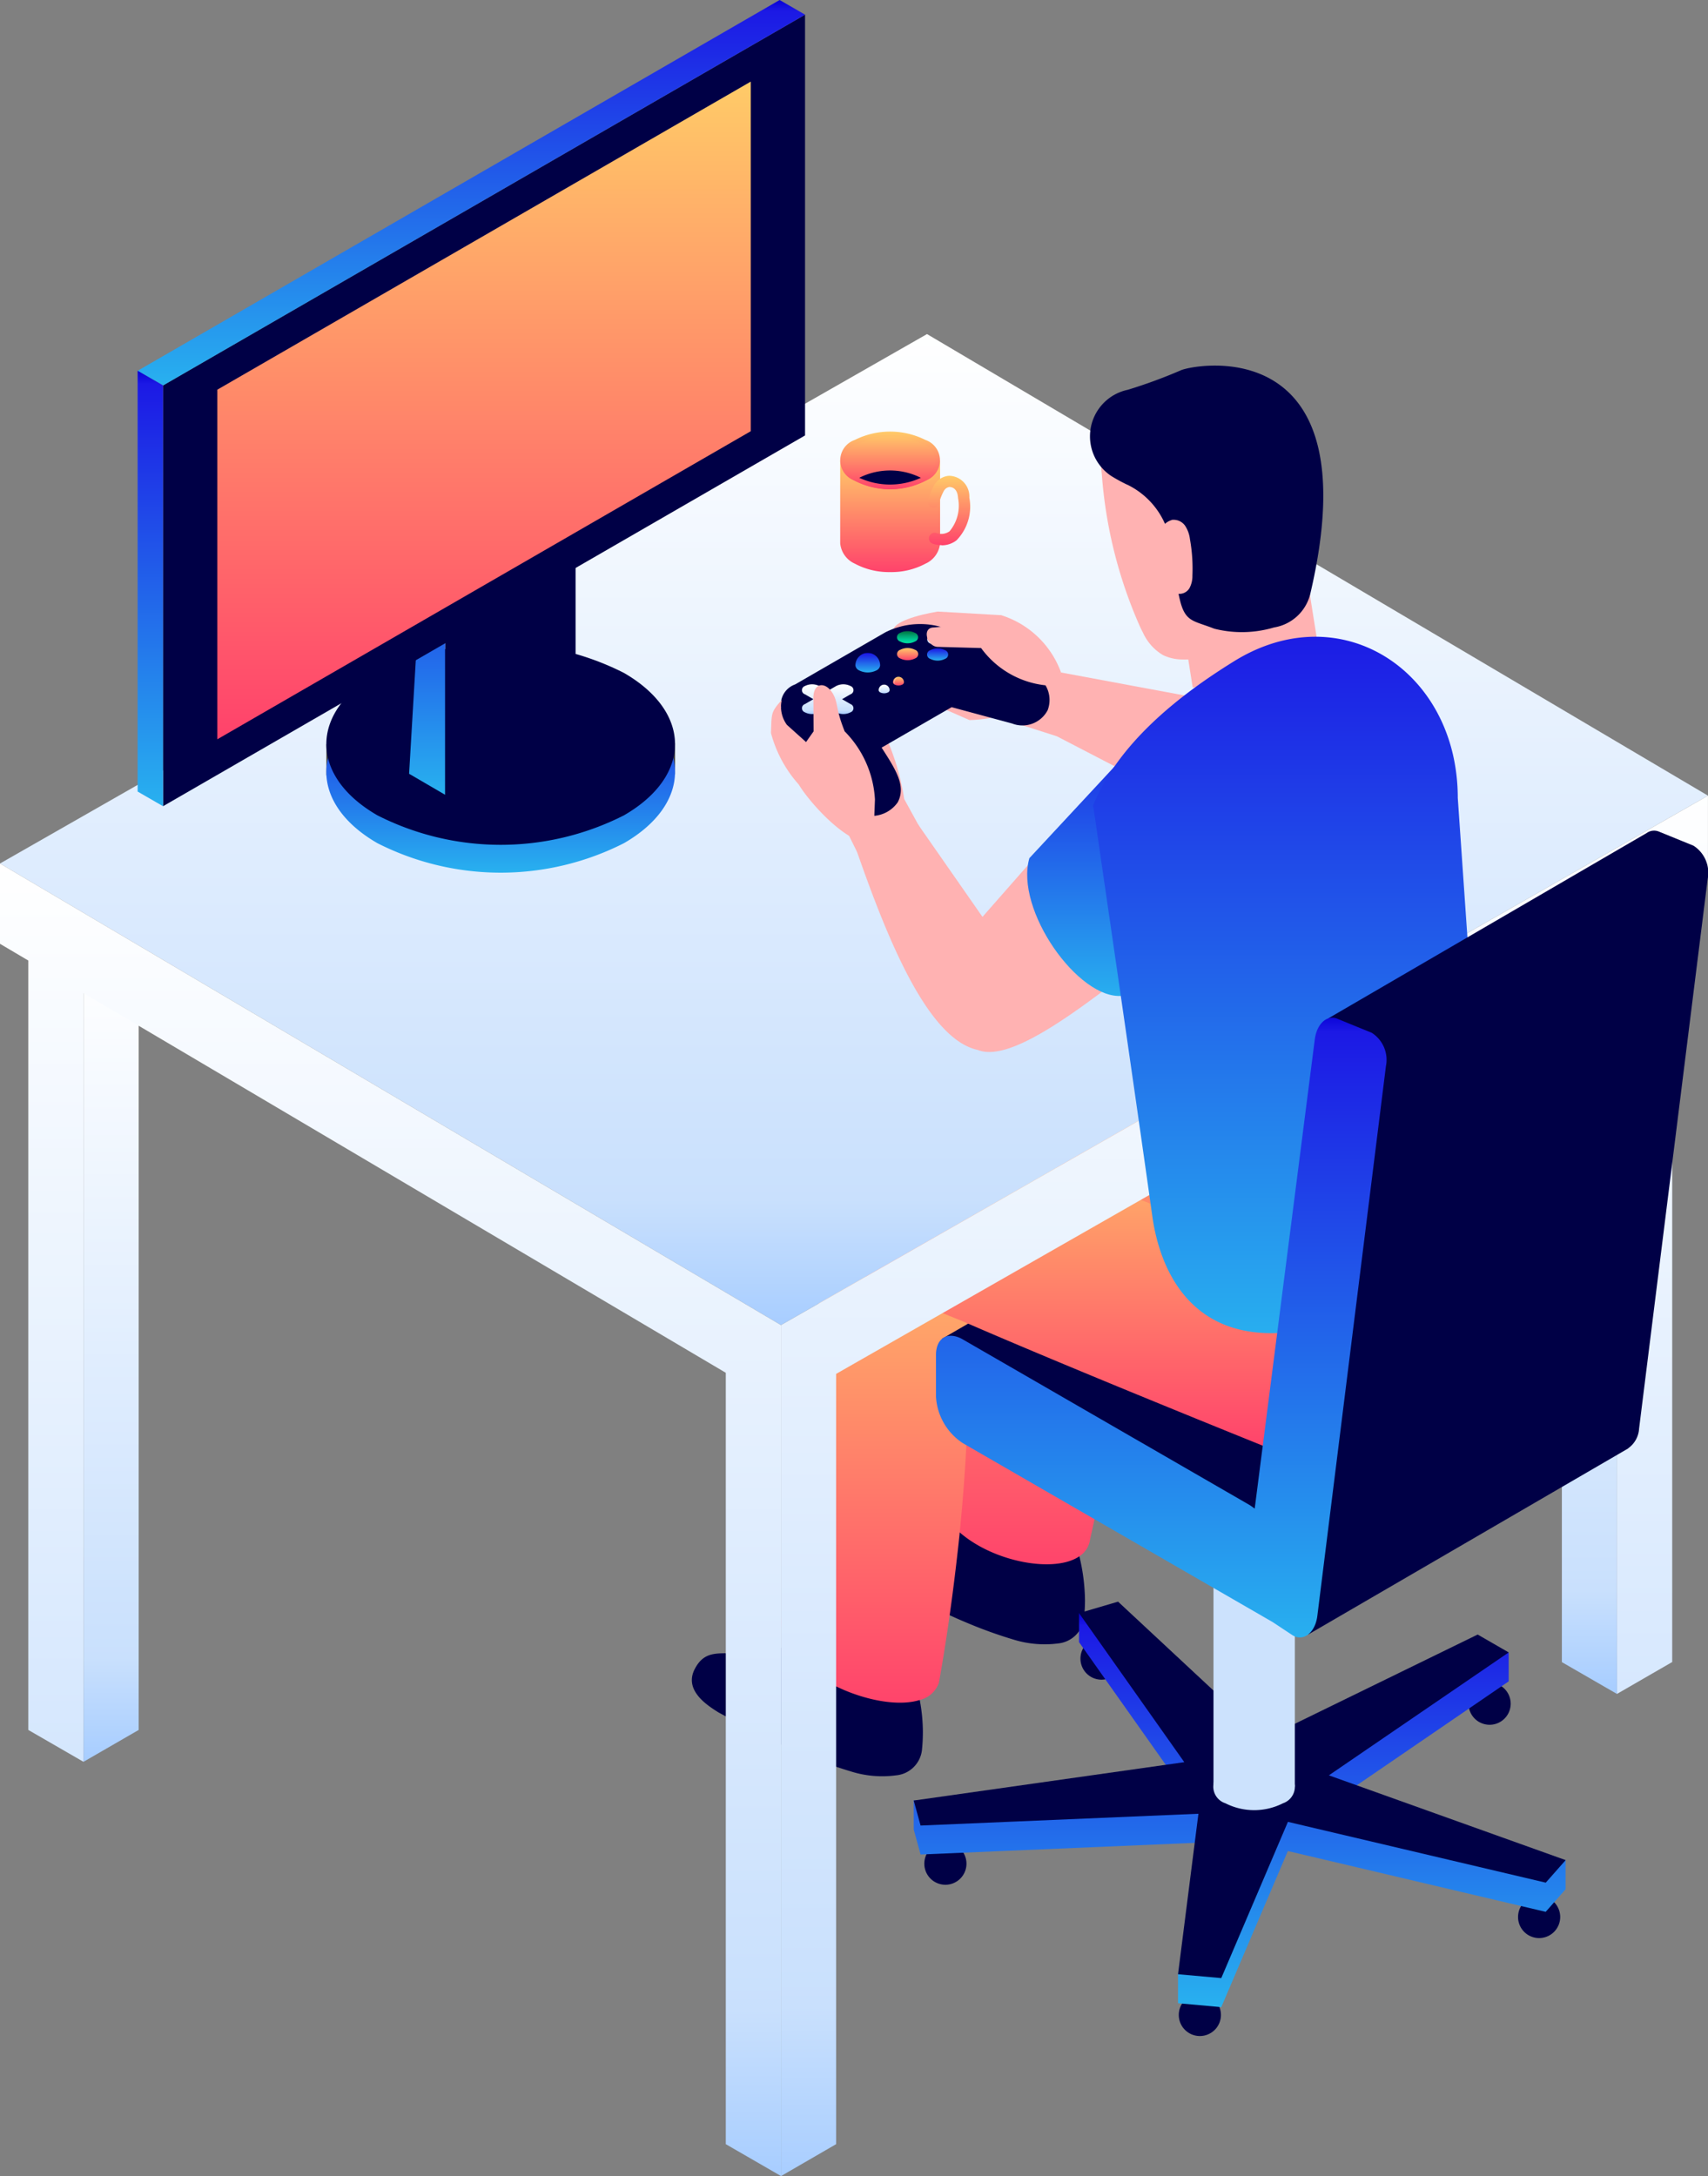
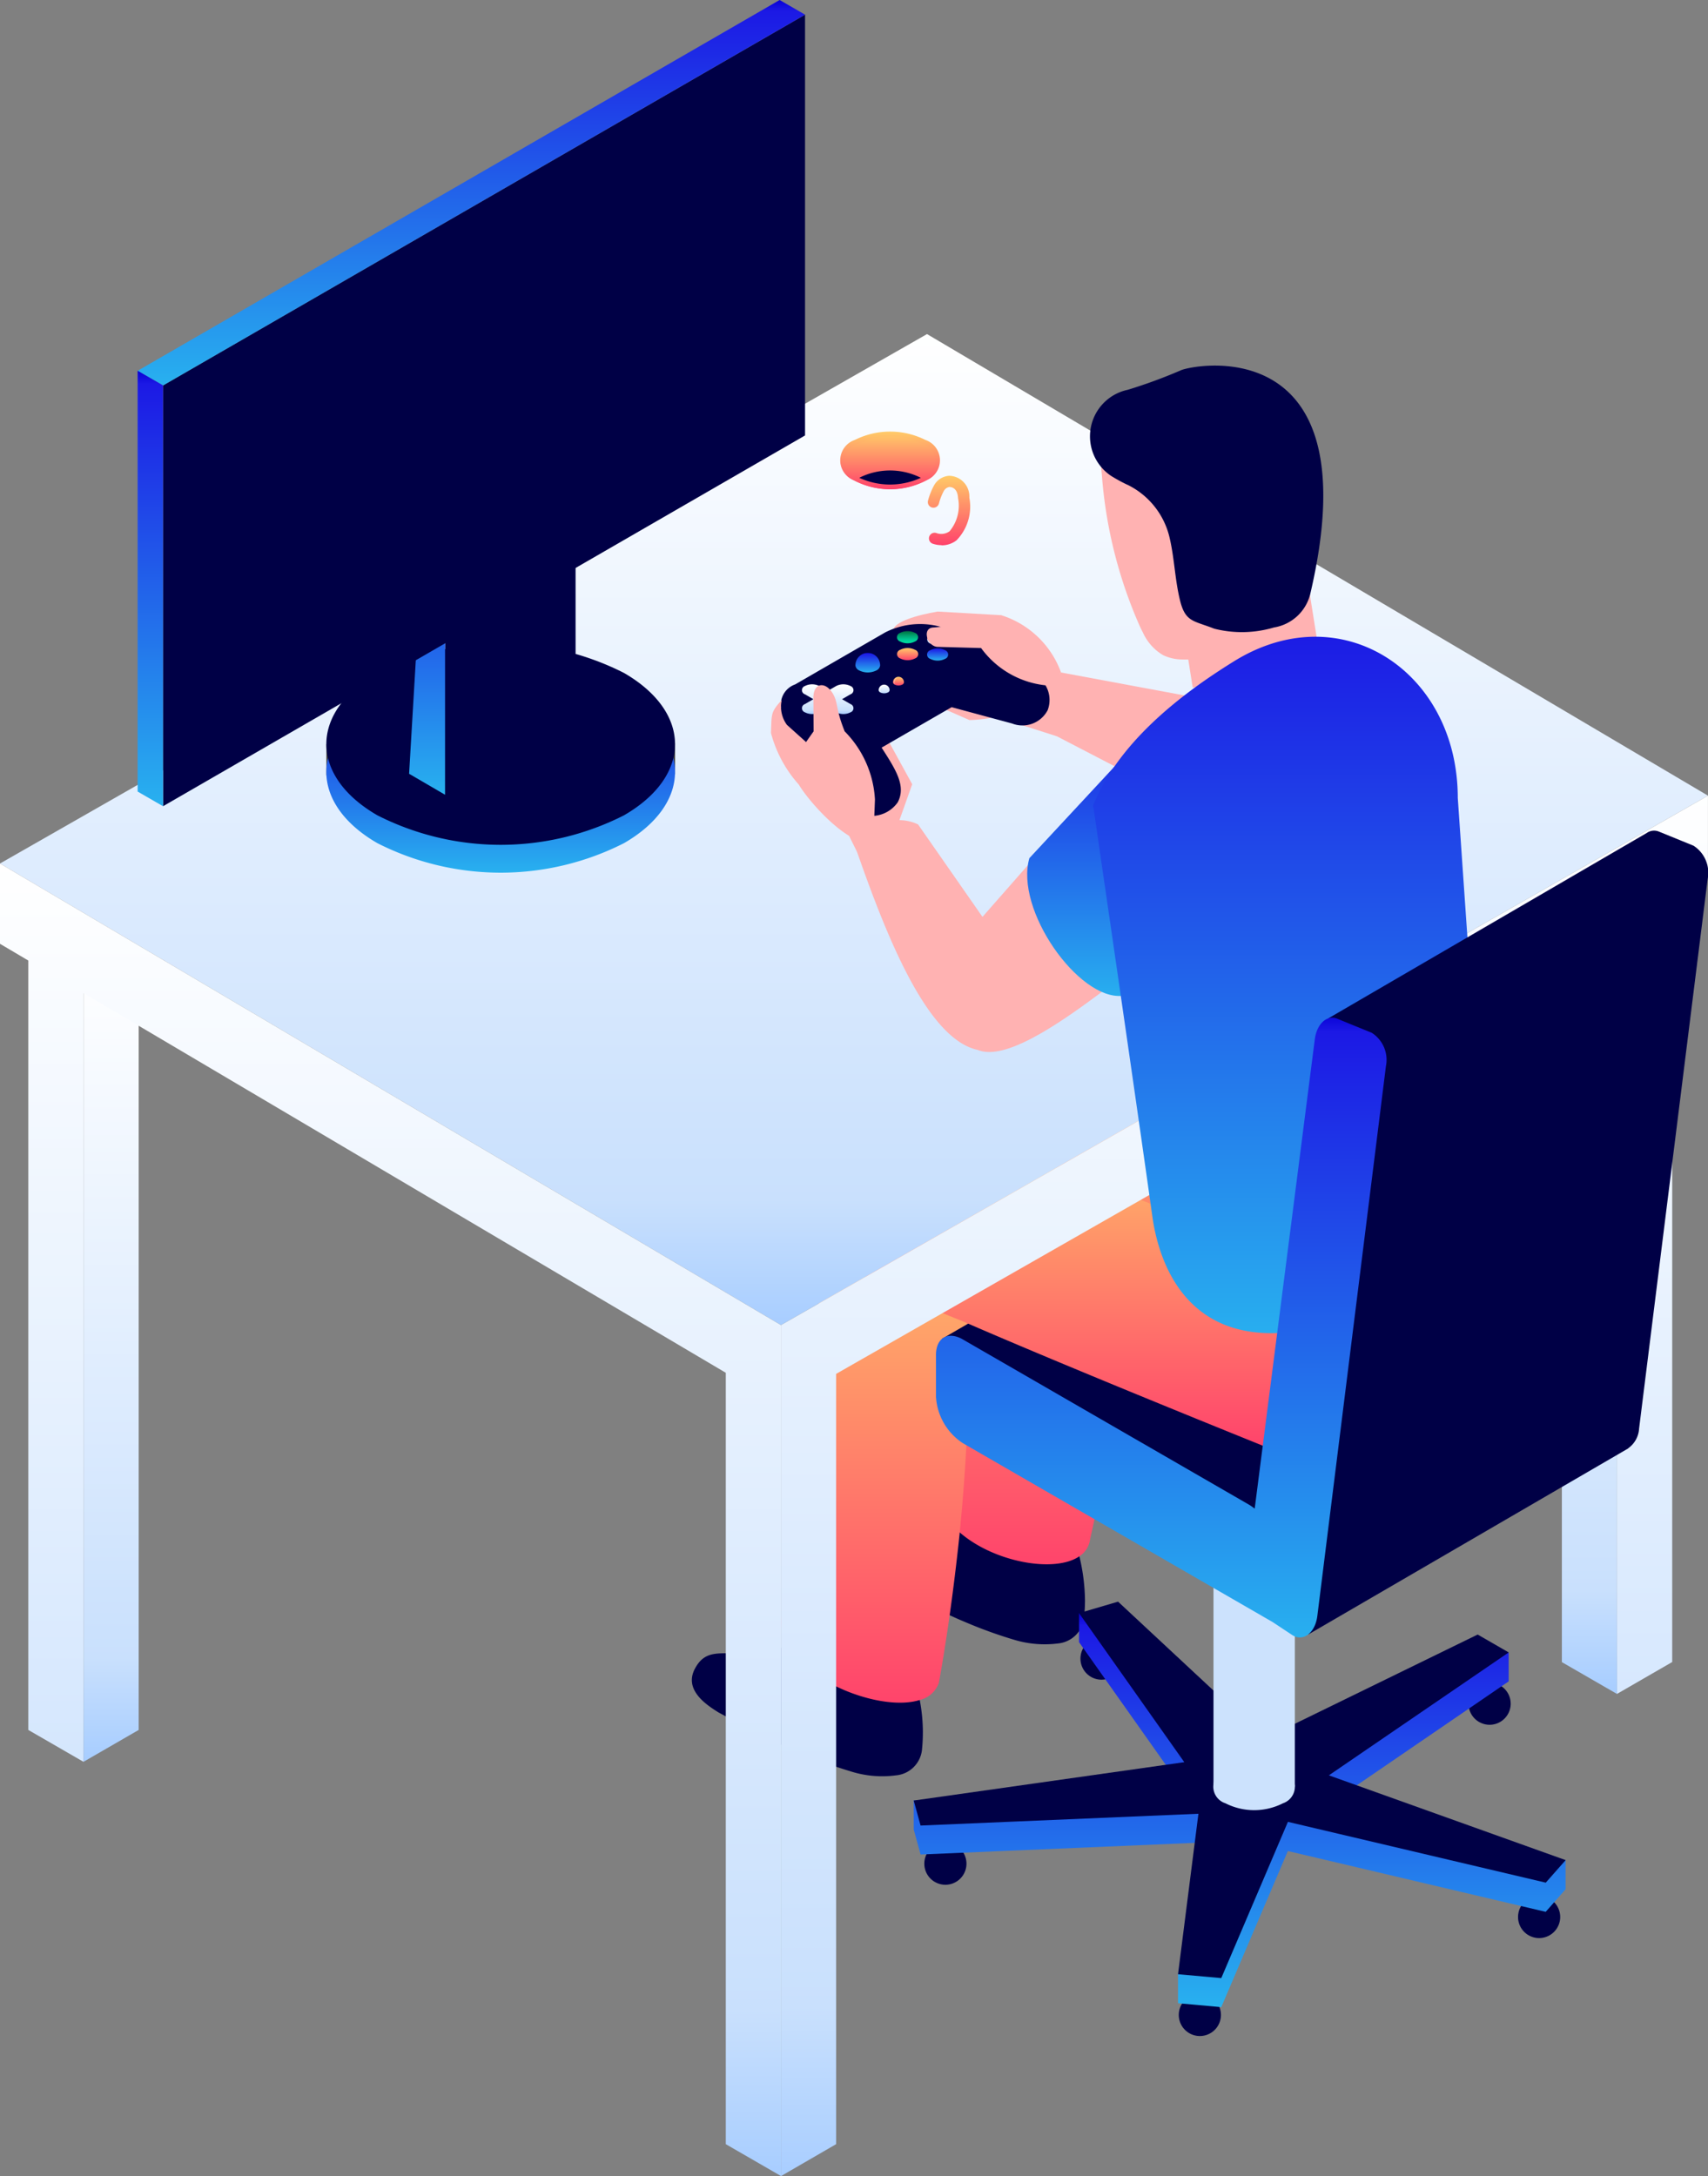
<svg xmlns="http://www.w3.org/2000/svg" width="88.102" height="112.212" viewBox="0 0 88.102 112.212">
  <rect x="0" y="0" width="88.102" height="112.212" fill="#808080" stroke="none" />
  <defs>
    <linearGradient id="linear-gradient" x1="0.5" x2="0.5" y2="1" gradientUnits="objectBoundingBox">
      <stop offset="0" stop-color="#ffcb68" />
      <stop offset="1" stop-color="#ff426b" />
    </linearGradient>
    <clipPath id="clip-path">
      <rect id="長方形_6073" data-name="長方形 6073" width="4.449" height="2.541" fill="none" />
    </clipPath>
    <linearGradient id="linear-gradient-5" x1="0.5" x2="0.5" y2="1" gradientUnits="objectBoundingBox">
      <stop offset="0" stop-color="#fff" />
      <stop offset="0.872" stop-color="#c9e0fd" />
      <stop offset="1" stop-color="#a7cdff" />
    </linearGradient>
    <linearGradient id="linear-gradient-10" x1="0.5" x2="0.5" y2="1" gradientUnits="objectBoundingBox">
      <stop offset="0" stop-color="#0800d6" />
      <stop offset="0.03" stop-color="#1c19e5" />
      <stop offset="1" stop-color="#28b1ef" />
    </linearGradient>
    <linearGradient id="linear-gradient-14" x1="0.5" x2="0.5" y2="1" gradientUnits="objectBoundingBox">
      <stop offset="0" stop-color="#3e00a7" />
      <stop offset="0" stop-color="#006f3f" />
      <stop offset="0.382" stop-color="#01a470" />
      <stop offset="0.714" stop-color="#00ca96" />
      <stop offset="1" stop-color="#00e19d" />
    </linearGradient>
    <clipPath id="clip-path-2">
      <rect id="長方形_6075" data-name="長方形 6075" width="0.277" height="0.33" fill="none" />
    </clipPath>
    <clipPath id="clip-path-3">
      <rect id="長方形_6076" data-name="長方形 6076" width="0.227" height="0.334" fill="none" />
    </clipPath>
  </defs>
  <g id="グループ_14194" data-name="グループ 14194" transform="translate(-3438.736 -14445.863)">
    <path id="パス_12062" data-name="パス 12062" d="M77.608,110.439c0,.307-.019.63-.052.966a1.5,1.5,0,0,1-1.34,1.268,5.452,5.452,0,0,1-2.276-.194,23.44,23.44,0,0,1-2.442-.88c-.284-.119-.578-.246-.871-.383-1.107-.5-2.291-1.1-3.569-1.8-.553-.35-1.793-1.122-1.216-2.234.6-1.154,1.473-.691,3.067-.823a7.321,7.321,0,0,0,1.467-.293c.081-.024.161-.053.241-.081.2-.076.422-.156.644-.26,0,0,0,0,.009,0l.469-.412-.161-2.082-.01-.128,2.925.237,2.372.179.109,2.826.023.587c.123.436.232.848.322,1.25a10.118,10.118,0,0,1,.289,2.262" transform="translate(3417.094 14417.936)" fill="#000046" />
    <path id="パス_12063" data-name="パス 12063" d="M81.009,86.426a83.3,83.3,0,0,1-1.874,14.18c-.061.264-.09.407-.09.407a1.228,1.228,0,0,1-.549.862c-1.273.876-4.406.312-6.172-1.23a4.243,4.243,0,0,1-.771-.88,3.014,3.014,0,0,1-.483-1.435c-.241-4.027-.085-10.62.161-15.126V83.16a28.686,28.686,0,0,1,.464-4.78,7.19,7.19,0,0,1,.856-1.231A5.289,5.289,0,0,1,73.682,76.1a5.137,5.137,0,0,1,3.654-1.122,3.947,3.947,0,0,1,3.072,3.067,33.739,33.739,0,0,1,.6,8.377" transform="translate(3415.918 14424.238)" fill="url(#linear-gradient)" />
    <path id="パス_12064" data-name="パス 12064" d="M72.394,82.256l4.96,3.027,3.51-.314,15.682,8.558c1.133-.661,4.2-9.18,4.2-9.18-4.654,2.475-20.729-9.937-24.5-8.727-4.144,1.328-3.914,4.1-3.845,6.636" transform="translate(3415.601 14424.102)" fill="url(#linear-gradient)" />
    <path id="パス_12065" data-name="パス 12065" d="M66.835,119.206a8.559,8.559,0,0,1-.052.966,1.482,1.482,0,0,1-1.339,1.264,5.371,5.371,0,0,1-2.277-.189,23.44,23.44,0,0,1-2.442-.88c-1.359-.568-2.816-1.3-4.44-2.182-.553-.35-1.793-1.122-1.216-2.234.6-1.154,1.477-.691,3.067-.828a6.629,6.629,0,0,0,1.709-.373.035.035,0,0,0,.019-.009,6.534,6.534,0,0,0,.634-.252l.474-.411-.175-2.21,2.924.232,2.372.184.137,3.408c.184.663.335,1.264.445,1.86a9.1,9.1,0,0,1,.161,1.657" transform="translate(3419.504 14415.975)" fill="#000046" />
    <path id="パス_12066" data-name="パス 12066" d="M70.366,98.784c-.052.876-.118,1.742-.189,2.575q-.057.624-.113,1.221c-.166,1.6-.35,3.062-.521,4.269-.3,2.135-.558,3.493-.558,3.493a1.386,1.386,0,0,1-.984.88c-1.865.592-5.665-.776-6.811-2.811a2.31,2.31,0,0,1-.321-1.5c1.372-5.826,2.12-19.277,2.129-19.566.029-.928.331-2.6,1.108-3.114a2.576,2.576,0,0,1,2.608-.512A3.79,3.79,0,0,1,68.971,85.1a.127.127,0,0,1,.023.029,4.141,4.141,0,0,1,.79,1.666,32.054,32.054,0,0,1,.672,5.637c.085,2.1.033,4.273-.09,6.356" transform="translate(3418.178 14422.302)" stroke="rgba(0,0,0,0)" stroke-miterlimit="10" stroke-width="1" fill="url(#linear-gradient)" />
    <path id="パス_12075" data-name="パス 12075" d="M90.8,89.48l16.6,9.583c.765.442,1.386.084,1.386-.8V98.21a7.076,7.076,0,0,0-3.2-5.544L90.8,84.129c-.765-.442-1.386-.084-1.386.8v2.15a3.065,3.065,0,0,0,1.386,2.4" transform="translate(3411.788 14422.222)" fill="#005970" />
    <path id="パス_12076" data-name="パス 12076" d="M89.024,107.893l15.214-8.814L85.606,84.024,70.332,92.855Z" transform="translate(3417.008 14422.034)" fill="#000046" />
    <g id="グループ_14179" data-name="グループ 14179" transform="translate(3481.133 14508.283)" opacity="0.2">
      <g id="グループ_14178" data-name="グループ 14178">
        <g id="グループ_14177" data-name="グループ 14177" clip-path="url(#clip-path)">
          <path id="パス_12088" data-name="パス 12088" d="M63.563,89.172l4.449-2.5-4.449,2.542Z" transform="translate(-63.563 -86.673)" fill="#1d1d1b" />
        </g>
      </g>
    </g>
    <path id="パス_12077" data-name="パス 12077" d="M63.692,87.788a53.485,53.485,0,0,0,7.2,3.492c5.845,2.548,16.179,6.7,16.179,6.7,1.133-.661,4.306-10.558,4.306-10.558-4.654,2.475-18.928-7.828-24.7-5.14" transform="translate(3417.453 14422.694)" stroke="rgba(0,0,0,0)" stroke-miterlimit="10" stroke-width="1" fill="url(#linear-gradient)" />
    <g id="グループ_14186" data-name="グループ 14186" transform="translate(6.946 2.335)">
      <path id="パス_12078" data-name="パス 12078" d="M8.394,106.718l-2.846,1.643V68.624l2.846-1.643Z" transform="translate(3430.549 14426.016)" fill="url(#linear-gradient-5)" />
      <path id="パス_12079" data-name="パス 12079" d="M106.627,103.855l-2.846-1.643V62.474l2.846,1.643Z" transform="translate(3408.573 14427.024)" fill="url(#linear-gradient-5)" />
      <path id="パス_12080" data-name="パス 12080" d="M88.1,49.248l-47.817,27.3L0,52.747l47.817-27.3Z" transform="translate(3431.79 14435.308)" fill="url(#linear-gradient-5)" />
      <path id="パス_12081" data-name="パス 12081" d="M0,60.616v4.141l1.46.863v39.675l2.846,1.643V67.3L37.438,86.878v39.776l2.846,1.643V84.419Z" transform="translate(3431.79 14427.439)" fill="url(#linear-gradient-5)" />
      <path id="パス_12082" data-name="パス 12082" d="M99.709,56.11l-47.816,27.3v43.883l2.844-1.647V85.927l40.282-23v39.5l2.846-1.643V61.306l1.844-1.054Z" transform="translate(3420.181 14428.447)" fill="url(#linear-gradient-5)" />
    </g>
    <g id="グループ_14189" data-name="グループ 14189" transform="translate(1.486 0.836)">
      <path id="パス_12083" data-name="パス 12083" d="M88.716,37.671a16.63,16.63,0,0,1,.132,2.879,5.6,5.6,0,0,1-.841,2.726,4.263,4.263,0,0,1-2.623,1.765,3.967,3.967,0,0,1-1.009.094,2.352,2.352,0,0,1-.983-.224,2.584,2.584,0,0,1-1.038-1.161v0q-.084-.158-.158-.319a23.607,23.607,0,0,1-1.966-7.87,4.8,4.8,0,0,1-.005-1.207,3.245,3.245,0,0,1,2.367-2.429,6.383,6.383,0,0,1,3.528.169,3.035,3.035,0,0,1,.9.386c.256.179.459.424.7.623.3.244.848,3.132,1,4.57" transform="translate(3413.852 14433.899)" fill="#ffb2b2" />
      <rect id="長方形_6072" data-name="長方形 6072" width="6.721" height="8.698" transform="translate(3497.406 14471.889) rotate(-9.038)" fill="#ffb2b2" />
      <path id="パス_12085" data-name="パス 12085" d="M81.377,35.61A4.056,4.056,0,0,1,83.552,38.3c.262,1.084.283,2.216.554,3.3.279,1.109.7,1.018,1.761,1.438a5.826,5.826,0,0,0,3.083-.064,2.306,2.306,0,0,0,1.868-1.723c3.153-13.441-5.75-11.888-6.645-11.55a26.273,26.273,0,0,1-2.767,1.018,2.453,2.453,0,0,0-.858,4.441,8.5,8.5,0,0,0,.83.454" transform="translate(3414.017 14434.408)" fill="#000046" />
-       <path id="パス_12086" data-name="パス 12086" d="M84.693,39.73a.909.909,0,0,0-.637.783,3.618,3.618,0,0,0,.079,1.265,3.319,3.319,0,0,0,.54,1.5.628.628,0,0,0,.356.254.6.6,0,0,0,.587-.3,1.319,1.319,0,0,0,.147-.64,8.562,8.562,0,0,0-.127-1.876,1.6,1.6,0,0,0-.255-.7.725.725,0,0,0-.689-.293" transform="translate(3412.992 14432.114)" fill="#ffb2b2" />
      <path id="パス_12087" data-name="パス 12087" d="M77.263,55.949,70.455,63.7l-3.323-4.767a2.245,2.245,0,0,0-3.139,1.44c1.533,4.381,3.62,9.631,6.216,10.187,1.983.81,6.6-3.129,11.081-6.662,4.1-2.129.142-10.746-4.027-7.945" transform="translate(3417.474 14428.607)" fill="#ffb2b2" />
      <path id="パス_12100" data-name="パス 12100" d="M79.79,55.886,75.4,60.608c-.763,2.66,2.526,7.3,4.772,7.1,1.367-1.042,2.981-2.839,4.226-3.883,3.539-2.969-.37-11.265-4.609-7.936" transform="translate(3414.947 14428.671)" fill="url(#linear-gradient-10)" />
      <path id="パス_12106" data-name="パス 12106" d="M75.626,49.858l-1.543.872a2.158,2.158,0,0,0,.079-.245l-5.182.985,1.917.841a6.906,6.906,0,0,0,1.372-.169l3.139,1.006,7.405,3.842,3.2-5.2Z" transform="translate(3416.359 14429.847)" fill="#ffb2b2" />
      <path id="パス_12107" data-name="パス 12107" d="M71.967,46l-3.294-.188c-1.052.177-2.3.533-2.3,1l.148.628,5.328.5Z" transform="translate(3416.942 14430.751)" fill="#ffb2b2" />
-       <path id="パス_12108" data-name="パス 12108" d="M64.251,54.553l.644-.672a12.368,12.368,0,0,1,1.035,3.4l1.45,2.64L64.43,61.9l-1.344-2.725-1.259-1.885,2.959-.748Z" transform="translate(3417.959 14428.946)" fill="#ffb2b2" />
+       <path id="パス_12108" data-name="パス 12108" d="M64.251,54.553l.644-.672l1.45,2.64L64.43,61.9l-1.344-2.725-1.259-1.885,2.959-.748Z" transform="translate(3417.959 14428.946)" fill="#ffb2b2" />
      <path id="パス_12109" data-name="パス 12109" d="M71.768,49.248,67.6,47.012l-2.01,1.426a3.4,3.4,0,0,0-1.3.4l-3.34,1.928L58.9,51.03a8.206,8.206,0,0,0,0,1.781h0a1.155,1.155,0,0,0,.5.82L62.483,56.2a1.649,1.649,0,0,0,2.449-.285c.432-.828-.068-1.639-.832-2.819l3.613-2.086,3.118.842a1.47,1.47,0,0,0,1.833-.684h0a1.474,1.474,0,0,0-.9-1.924" transform="translate(3418.625 14430.483)" fill="#000046" />
      <path id="パス_12110" data-name="パス 12110" d="M67.9,47.072a1.1,1.1,0,0,1,0,2.076l-4.648,2.684a3.976,3.976,0,0,1-3.6,0,1.1,1.1,0,0,1,0-2.076L64.3,47.072a3.976,3.976,0,0,1,3.6,0" transform="translate(3418.611 14430.565)" fill="#000046" />
      <path id="パス_12115" data-name="パス 12115" d="M66.8,48.325a.849.849,0,0,1,.769,0,.234.234,0,0,1,0,.444.849.849,0,0,1-.769,0,.234.234,0,0,1,0-.444" transform="translate(3416.883 14430.21)" fill="url(#linear-gradient)" />
      <path id="パス_12116" data-name="パス 12116" d="M68.8,47.336a.849.849,0,0,1,.769,0,.234.234,0,0,1,0,.444.849.849,0,0,1-.769,0,.235.235,0,0,1,0-.444" transform="translate(3416.435 14430.431)" fill="url(#linear-gradient-5)" />
      <path id="パス_12117" data-name="パス 12117" d="M62.086,50.731l-.436.252-.436-.252a.816.816,0,0,0-.739,0,.225.225,0,0,0,0,.427l.436.252-.436.252a.225.225,0,0,0,0,.426.816.816,0,0,0,.739,0l.436-.252.436.252a.816.816,0,0,0,.739,0,.225.225,0,0,0,0-.426l-.436-.252.436-.252a.225.225,0,0,0,0-.427.816.816,0,0,0-.739,0" transform="translate(3418.295 14429.671)" fill="url(#linear-gradient-5)" />
      <path id="パス_12118" data-name="パス 12118" d="M67.565,47.2a.235.235,0,0,1,0,.444.849.849,0,0,1-.769,0,.234.234,0,0,1,0-.444.849.849,0,0,1,.769,0" transform="translate(3416.883 14430.462)" fill="url(#linear-gradient-14)" />
      <path id="パス_12119" data-name="パス 12119" d="M69.565,48.353a.235.235,0,0,1,0,.444.849.849,0,0,1-.769,0,.234.234,0,0,1,0-.444.849.849,0,0,1,.769,0" transform="translate(3416.435 14430.203)" fill="url(#linear-gradient-10)" />
      <path id="パス_12120" data-name="パス 12120" d="M64.513,48.558a.639.639,0,0,0-.639.621.287.287,0,0,0,0,.036.329.329,0,0,0,.187.243,1,1,0,0,0,.9,0,.33.33,0,0,0,.186-.243.283.283,0,0,0,0-.036.639.639,0,0,0-.639-.621" transform="translate(3417.501 14430.137)" fill="url(#linear-gradient-10)" />
      <path id="パス_12121" data-name="パス 12121" d="M65.7,50.665a.286.286,0,0,0-.285.277v.016a.149.149,0,0,0,.083.108.446.446,0,0,0,.4,0,.149.149,0,0,0,.083-.108v-.016a.286.286,0,0,0-.285-.277" transform="translate(3417.157 14429.666)" fill="url(#linear-gradient-5)" />
      <path id="パス_12122" data-name="パス 12122" d="M66.656,50.144a.285.285,0,0,0-.285.277v.016a.147.147,0,0,0,.083.108.446.446,0,0,0,.4,0,.146.146,0,0,0,.082-.108v-.016a.284.284,0,0,0-.284-.277" transform="translate(3416.942 14429.782)" fill="url(#linear-gradient)" />
      <g id="グループ_14182" data-name="グループ 14182" transform="translate(3482.603 14480.365)" opacity="0.7">
        <g id="グループ_14181" data-name="グループ 14181">
          <g id="グループ_14180" data-name="グループ 14180" clip-path="url(#clip-path-2)">
            <path id="パス_12123" data-name="パス 12123" d="M65.506,51.011V51a.276.276,0,0,1,.227-.285l-.026,0a.25.25,0,0,0-.251.244v.012a.113.113,0,0,0,.058.075.064.064,0,0,1-.008-.029" transform="translate(-65.456 -50.71)" fill="#fff" />
          </g>
        </g>
      </g>
      <g id="グループ_14185" data-name="グループ 14185" transform="translate(3483.348 14479.963)" opacity="0.3">
        <g id="グループ_14184" data-name="グループ 14184">
          <g id="グループ_14183" data-name="グループ 14183" clip-path="url(#clip-path-3)">
            <path id="パス_12124" data-name="パス 12124" d="M66.465,50.479v-.014a.289.289,0,0,1,.177-.273.249.249,0,0,0-.227.241v.012a.115.115,0,0,0,.066.081h0a.1.1,0,0,1-.017-.047" transform="translate(-66.415 -50.192)" fill="#fff" />
          </g>
        </g>
      </g>
      <path id="パス_12125" data-name="パス 12125" d="M68.8,47.2a.849.849,0,0,1,.769,0,.234.234,0,0,1,0,.444.849.849,0,0,1-.769,0,.235.235,0,0,1,0-.444" transform="translate(3416.435 14430.462)" fill="#d04339" />
      <path id="パス_12126" data-name="パス 12126" d="M62.056,53.066c-.432-1.09-.335-1.334-.519-1.763-.348-.81-1.123-.83-1.087.12l.009,1.662c-.142.2-.27.38-.387.55l-.99-.889a1.587,1.587,0,0,1-.266-1.279c-.577.644-.514.689-.555,1.7A6.462,6.462,0,0,0,59.7,55.83l0,0c.4.7,2.385,3.1,3.836,3.052l.089-2.285a5.414,5.414,0,0,0-1.576-3.528" transform="translate(3418.757 14429.657)" fill="#ffb2b2" />
      <path id="パス_12127" data-name="パス 12127" d="M68.973,46.687c-.644.01-.333,1,.21,1l2.233.061a4.731,4.731,0,0,0,3.324,1.922l.8-.661a4.822,4.822,0,0,0-3.075-2.951,20.12,20.12,0,0,1-3.5.63" transform="translate(3416.441 14430.696)" fill="#ffb2b2" />
      <path id="パス_12128" data-name="パス 12128" d="M99.964,77.238c.087,2.223-4.919,5.33-9.683,6.046-5.527.83-7.178-3.166-7.56-5.929-.665-4.771-2.023-14.111-2.68-18.621-.226-1.57-.37-2.558-.37-2.558,1.292-3.166,4.341-5.62,7.285-7.438,4.889-3.018,10.131-.274,11.288,4.885l0,0a9.98,9.98,0,0,1,.235,2.171Z" transform="translate(3413.966 14430.377)" fill="url(#linear-gradient-10)" />
    </g>
    <g id="グループ_14192" data-name="グループ 14192" transform="translate(-1.459 4.863)">
      <g id="グループ_14190" data-name="グループ 14190">
        <path id="パス_12089" data-name="パス 12089" d="M50.5,49.358l-17.986.056v1.61L50.5,50.969Z" transform="translate(3424.517 14429.958)" fill="#3c3c3b" />
        <path id="パス_12090" data-name="パス 12090" d="M47.863,46.112c3.512,2.028,3.512,5.315,0,7.343a14.055,14.055,0,0,1-12.718,0c-3.512-2.028-3.512-5.315,0-7.343a14.055,14.055,0,0,1,12.718,0" transform="translate(3424.517 14431.024)" fill="url(#linear-gradient-10)" />
        <path id="パス_12091" data-name="パス 12091" d="M47.863,44.262c3.512,2.028,3.512,5.315,0,7.343a14.055,14.055,0,0,1-12.718,0c-3.512-2.028-3.512-5.315,0-7.343a14.055,14.055,0,0,1,12.718,0" transform="translate(3424.517 14431.438)" fill="#000046" />
        <path id="パス_12092" data-name="パス 12092" d="M47.133,43.453,40.4,47.339V32.3l6.732-3.886Z" transform="translate(3422.752 14434.645)" fill="#000046" />
        <path id="パス_12093" data-name="パス 12093" d="M38.87,32.676l-.859,14.534,1.855,1.082V33.252Z" transform="translate(3423.286 14433.69)" fill="url(#linear-gradient-10)" />
        <path id="パス_12094" data-name="パス 12094" d="M39.118,31.557l6.731-3.886,1,.575-6.731,3.886Z" transform="translate(3423.039 14434.81)" fill="#575756" />
        <path id="パス_12095" data-name="パス 12095" d="M21.66,41.791,54.776,22.672V.975L21.66,20.095Z" transform="translate(3426.945 14440.782)" fill="#000046" />
-         <path id="合体_21" data-name="合体 21" d="M0,15.885,27.515,0V18.027L0,33.913Z" transform="translate(3451.405 14445.209)" stroke="rgba(0,0,0,0)" stroke-miterlimit="10" stroke-width="1" fill="url(#linear-gradient)" />
        <path id="パス_12098" data-name="パス 12098" d="M54.4.756,21.282,19.876l-1.31-.756L53.088,0Z" transform="translate(3427.322 14441)" fill="url(#linear-gradient-10)" />
        <path id="パス_12099" data-name="パス 12099" d="M19.972,46.327v-21.7l1.31.756v21.7Z" transform="translate(3427.322 14435.49)" fill="url(#linear-gradient-10)" />
      </g>
      <g id="グループ_14191" data-name="グループ 14191">
-         <path id="合体_22" data-name="合体 22" d="M.754,5.322A1.28,1.28,0,0,1,0,4.27H0V0H5.153V4.27h0A1.28,1.28,0,0,1,4.4,5.322a3.726,3.726,0,0,1-1.822.435A3.726,3.726,0,0,1,.754,5.322Z" transform="translate(3483.534 14464.743)" stroke="rgba(0,0,0,0)" stroke-miterlimit="10" stroke-width="1" fill="url(#linear-gradient)" />
        <path id="パス_12102" data-name="パス 12102" d="M70.963,29.181c1.006.581,1.1,1.466.1,2.048a4.027,4.027,0,0,1-3.643,0c-1.006-.581-.946-1.442.061-2.023a3.7,3.7,0,0,1,3.484-.025" transform="translate(3416.87 14434.566)" fill="url(#linear-gradient)" />
        <path id="パス_12103" data-name="パス 12103" d="M73.189,35.18a1.451,1.451,0,0,1-.439-.069.291.291,0,1,1,.174-.555.735.735,0,0,0,.676-.093,2.056,2.056,0,0,0,.438-1.706c-.029-.548-.355-.574-.446-.578a.4.4,0,0,0-.286.2,2.913,2.913,0,0,0-.255.651.291.291,0,1,1-.56-.158,3.4,3.4,0,0,1,.332-.817.967.967,0,0,1,.751-.453,1.067,1.067,0,0,1,1.046,1.128,2.491,2.491,0,0,1-.662,2.2,1.241,1.241,0,0,1-.769.258" transform="translate(3415.576 14433.932)" fill="url(#linear-gradient)" />
        <path id="パス_12104" data-name="パス 12104" d="M71.051,29.1a4.061,4.061,0,0,0-3.644,0,1.11,1.11,0,0,0,0,2.1,4.01,4.01,0,0,0,3.644,0,1.11,1.11,0,0,0,0-2.1M70.926,31a.87.87,0,0,1-.108.054,3.8,3.8,0,0,1-3.177,0A.87.87,0,0,1,67.533,31a.872.872,0,0,1,0-1.678,3.785,3.785,0,0,1,3.392,0,.872.872,0,0,1,0,1.678" transform="translate(3416.879 14434.586)" fill="url(#linear-gradient)" />
        <path id="パス_12105" data-name="パス 12105" d="M71.1,31.629a3.8,3.8,0,0,1-3.177,0,3.532,3.532,0,0,1,3.177,0" transform="translate(3416.594 14434.009)" fill="#000046" />
      </g>
    </g>
    <g id="グループ_14188" data-name="グループ 14188" transform="translate(0.952 -0.169)">
      <path id="パス_12067" data-name="パス 12067" d="M105.3,119.338a1.087,1.087,0,1,0,1.087-1.087,1.087,1.087,0,0,0-1.087,1.087" transform="translate(3408.234 14414.546)" fill="#000046" />
      <path id="パス_12068" data-name="パス 12068" d="M108.591,133.507a1.087,1.087,0,1,0,1.087-1.087,1.087,1.087,0,0,0-1.087,1.087" transform="translate(3407.497 14411.376)" fill="#000046" />
      <path id="パス_12069" data-name="パス 12069" d="M86.047,140.014a1.087,1.087,0,1,0,1.087-1.088,1.087,1.087,0,0,0-1.087,1.088" transform="translate(3412.541 14409.921)" fill="#000046" />
      <path id="パス_12070" data-name="パス 12070" d="M69.139,129.965a1.087,1.087,0,1,0,1.087-1.087,1.087,1.087,0,0,0-1.087,1.087" transform="translate(3416.323 14412.169)" fill="#000046" />
      <path id="パス_12071" data-name="パス 12071" d="M79.514,116.342a1.087,1.087,0,1,0,1.087-1.087,1.087,1.087,0,0,0-1.087,1.087" transform="translate(3414.002 14415.217)" fill="#000046" />
      <path id="パス_12072" data-name="パス 12072" d="M76.963,115.131v-1.5l2.013.9,7.573,7.052,10.976-5.356,1.6-.573v1.5L89.847,123.5l12.213,2.876v1.5l-1.026,1.162-13.3-3.135L84.3,133.952l-2.231-.2v-1.5l1.052-6.779-14.332.608-.353-1.289v-1.5l13.956-.483Z" transform="translate(3416.48 14415.579)" fill="url(#linear-gradient-10)" />
      <path id="パス_12073" data-name="パス 12073" d="M76.963,113.465l2.013-.592,7.573,7.052,10.976-5.356,1.6.922-9.275,6.338,12.213,4.372-1.026,1.162-13.3-3.135L84.3,132.285l-2.231-.2,1.052-8.275-14.332.608-.353-1.289,13.956-1.979Z" transform="translate(3416.48 14415.749)" fill="#000046" />
      <g id="グループ_14193" data-name="グループ 14193" transform="translate(0.048 0.249)">
        <path id="パス_12074" data-name="パス 12074" d="M88.906,123.635a.9.9,0,0,0,0,1.714,3.284,3.284,0,0,0,2.969,0,.905.905,0,0,0,0-1.714,3.284,3.284,0,0,0-2.969,0" transform="translate(3412.039 14413.421)" fill="#cce2fd" />
        <rect id="長方形_6071" data-name="長方形 6071" width="4.197" height="13.514" transform="translate(3500.33 14524.398)" fill="#cce2fd" />
      </g>
      <path id="パス_12129" data-name="パス 12129" d="M114.515,62.432l-1.775-.724a.657.657,0,0,0-.628.068v0L95.677,71.341l-1.036,31.772,16.512-9.6v-.008a1.335,1.335,0,0,0,.56-1.012l3.537-28.34a1.655,1.655,0,0,0-.736-1.723" transform="translate(3410.618 14427.207)" fill="#000046" />
      <path id="パス_12130" data-name="パス 12130" d="M92.391,74.861l-1.775-.724c-.533-.218-1.06.263-1.162,1.06l-3.1,24.2c-.092-.062-.18-.136-.273-.19L71.3,90.674c-.765-.442-1.386-.084-1.386.8v2.149a3.067,3.067,0,0,0,1.386,2.4l15.986,9.229,1,.662c.564.373,1.193-.106,1.3-.992l3.537-28.34a1.655,1.655,0,0,0-.736-1.723" transform="translate(3416.15 14424.427)" fill="url(#linear-gradient-10)" />
    </g>
  </g>
</svg>